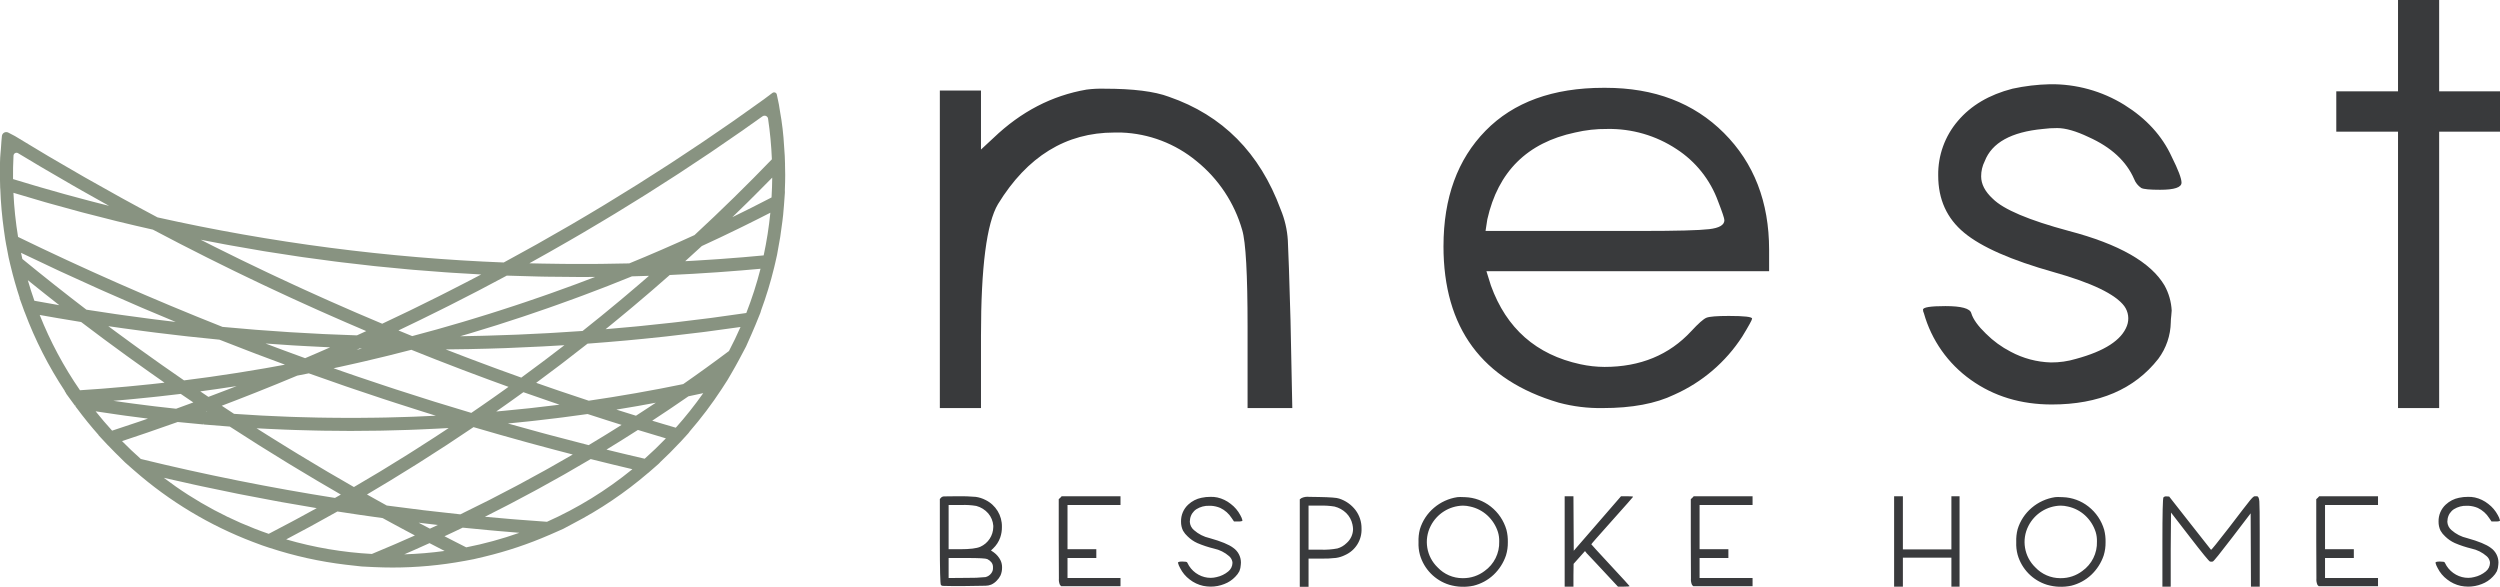
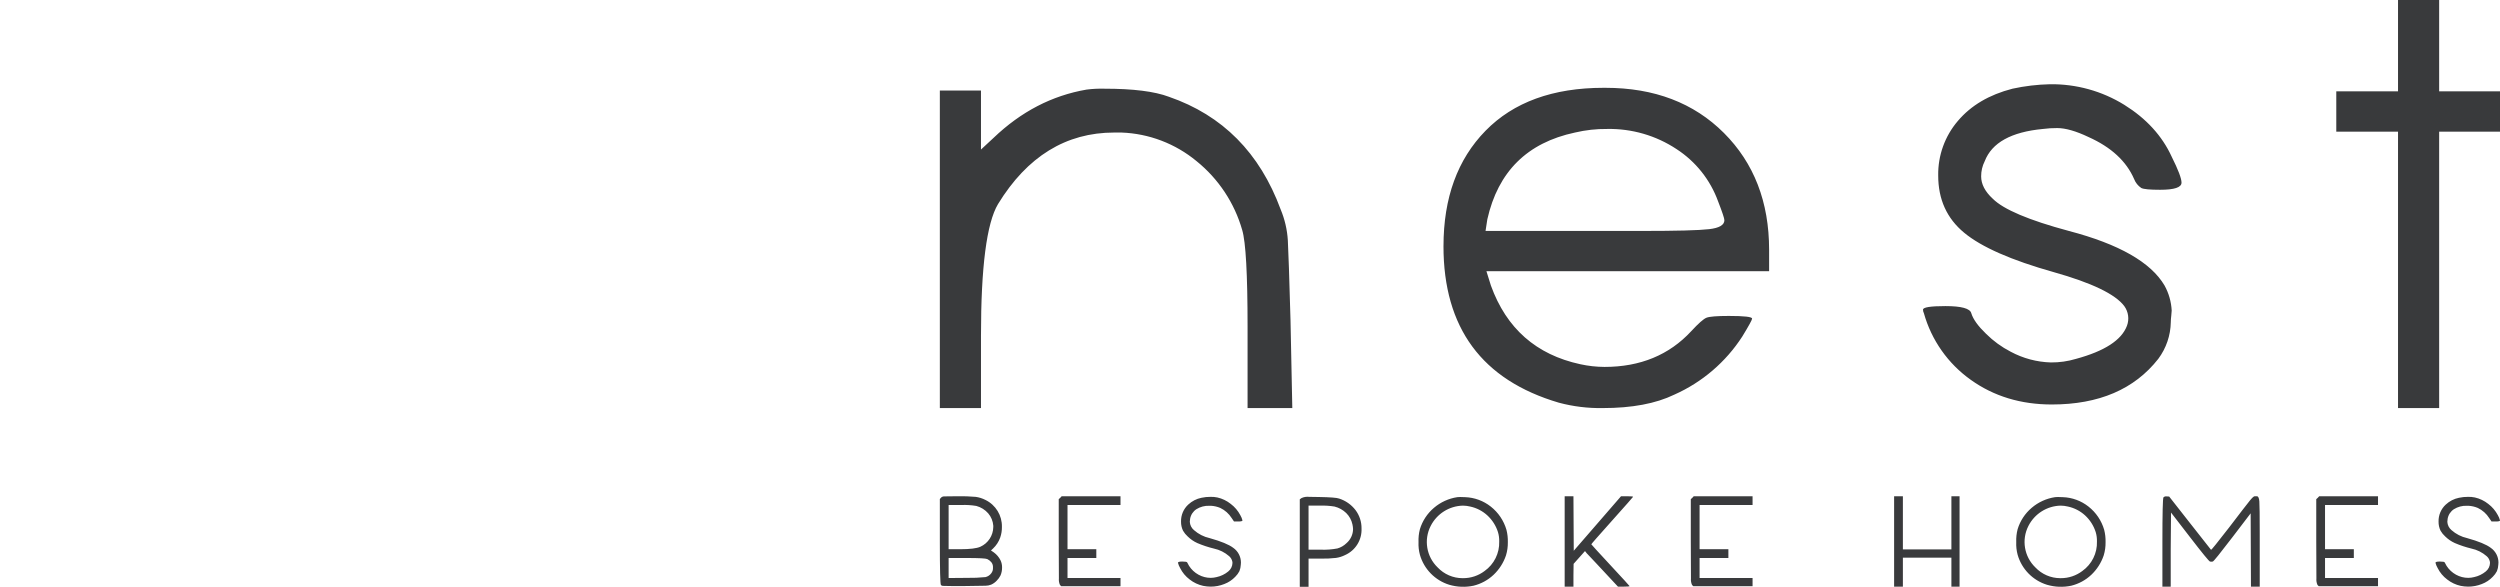
<svg xmlns="http://www.w3.org/2000/svg" id="Layer_1" width="864" height="202.797" viewBox="0 0 864 202.797">
  <path id="text" d="M325.235,171.979c.284-.279.667-.432,1.065-.425.497-.035,2.058-.052,4.684-.053,2.069-.038,4.139.033,6.201.212,1.179.161,2.322.521,3.38,1.065,3.556,1.725,5.781,5.363,5.696,9.315.022,1.249-.176,2.493-.586,3.673-.508,1.434-1.347,2.728-2.449,3.777l-.745.693,1.012.691c.968.71,1.753,1.642,2.288,2.717.37.78.553,1.637.533,2.5.012.932-.169,1.856-.533,2.715-.339.682-.789,1.302-1.331,1.837-.541.578-1.192,1.04-1.916,1.358-.6.242-1.241.368-1.889.372-.799.037-3.168.072-7.106.106h-4.79c-1.563,0-2.521-.018-2.875-.053-.268.009-.524-.109-.692-.319-.248-.319-.372-5.34-.372-15.063v-14.638l.425-.48ZM337.425,174.853c-1.723-.29-3.471-.397-5.216-.319h-4.365v15.277h3.992c3.371,0,5.695-.284,6.973-.852,2.688-1.209,4.431-3.866,4.47-6.813v-.478c-.117-1.571-.732-3.063-1.756-4.26-1.083-1.239-2.509-2.128-4.098-2.555ZM341.204,193.217c-.531-.247-2.873-.371-7.025-.372h-6.335v6.919l6.388-.053c2.123.036,4.247-.053,6.36-.266.803-.191,1.511-.663,1.996-1.331.435-.561.644-1.264.586-1.971.048-.672-.162-1.338-.586-1.862-.383-.447-.854-.81-1.384-1.065h0ZM366.434,172.032l.478-.531h20.333v3.033h-18.311v15.277h9.954v3.033h-9.954v6.919h18.311v2.821h-20.493l-.426-.425c-.318-.709-.446-1.488-.372-2.262-.036-1.296-.054-5.563-.053-12.801v-14.585l.532-.48ZM415.242,172.032c1.032-.224,2.085-.331,3.141-.319.786-.02,1.573.051,2.342.212,1.693.385,3.276,1.149,4.63,2.236,1.372,1.037,2.499,2.364,3.3,3.886.332.565.584,1.174.746,1.809,0,.25-.498.372-1.491.372h-1.437l-.798-1.169c-.954-1.52-2.32-2.738-3.939-3.514-1.014-.43-2.094-.682-3.194-.746h-.639c-1.556-.059-3.094.349-4.417,1.171-1.152.752-1.942,1.947-2.183,3.301-.058.352-.093.708-.106,1.065.058,1.116.579,2.157,1.437,2.874,1.545,1.369,3.414,2.321,5.43,2.768,3.938,1.1,6.652,2.217,8.144,3.352,1.655,1.154,2.647,3.04,2.661,5.057.006.267-.012.535-.053.799-.034.758-.196,1.505-.479,2.209-.372.72-.857,1.376-1.437,1.943-1.056,1.107-2.348,1.962-3.78,2.502-1.507.599-3.115.906-4.737.903-.858-.011-1.713-.1-2.555-.266-1.708-.373-3.31-1.128-4.684-2.209-1.395-1.045-2.525-2.403-3.3-3.964-.333-.566-.583-1.175-.745-1.811,0-.284.497-.426,1.49-.425,1.065,0,1.633.106,1.704.319.247.497.46.887.639,1.171.816,1.28,1.942,2.332,3.274,3.061,1.295.718,2.751,1.093,4.231,1.09.683-.005,1.362-.094,2.023-.266,1.477-.314,2.855-.98,4.019-1.943.903-.719,1.439-1.801,1.464-2.955-.002-.089-.011-.178-.027-.266-.014-.07-.023-.141-.027-.212-.157-.727-.55-1.383-1.117-1.864-1.489-1.298-3.284-2.196-5.216-2.608-1.975-.477-3.907-1.117-5.776-1.915-1.235-.561-2.362-1.336-3.327-2.29-.632-.568-1.171-1.232-1.596-1.968-.474-.978-.711-2.055-.692-3.142-.059-2.238.853-4.392,2.501-5.907,1.28-1.189,2.865-1.999,4.578-2.342ZM449.787,172.138c.83-.387,1.752-.534,2.661-.425,1.278,0,2.431.018,3.46.053,3.833.072,6.121.249,6.866.531,2.264.713,4.253,2.107,5.696,3.992,1.382,1.84,2.112,4.087,2.076,6.388.16,3.931-2.099,7.561-5.696,9.156-.987.495-2.047.827-3.14.984-1.714.193-3.439.273-5.163.24h-4.312v9.74h-3.033v-30.231l.586-.427ZM461.23,175.068c-1.671-.277-3.365-.384-5.057-.321h-3.939v15.224h4.259c1.917.071,3.836-.072,5.721-.427,1.173-.333,2.243-.955,3.114-1.809,1.435-1.225,2.27-3.011,2.288-4.898-.023-.537-.095-1.072-.213-1.596-.318-1.495-1.068-2.865-2.155-3.939-1.12-1.085-2.506-1.856-4.019-2.234h0ZM503.652,171.819c.035,0,.168-.007.4-.025.23-.018.433-.028.611-.028.142,0,.408.009.799.028.389.018.673.025.851.025,3.234.105,6.349,1.244,8.889,3.248,2.606,2.045,4.505,4.856,5.429,8.037.355,1.39.516,2.823.479,4.258.028,1.549-.188,3.094-.639,4.576-.861,2.565-2.342,4.878-4.311,6.734-1.946,1.825-4.329,3.117-6.92,3.752-2.769.587-5.64.478-8.356-.319-4.927-1.517-8.752-5.423-10.166-10.38-.382-1.422-.543-2.893-.479-4.364-.062-1.506.099-3.014.479-4.473.874-2.871,2.555-5.43,4.843-7.372,2.298-1.965,5.1-3.246,8.09-3.698ZM508.123,175.067c-.836-.208-1.694-.316-2.555-.321-4.719.118-8.992,2.817-11.125,7.028-2.437,4.78-1.464,10.59,2.396,14.316,2.237,2.379,5.358,3.728,8.623,3.726h.212c2.671.009,5.27-.861,7.398-2.474,3.29-2.333,5.19-6.162,5.057-10.193.03-1.098-.114-2.195-.426-3.248-.705-2.224-1.98-4.224-3.699-5.801-1.659-1.511-3.688-2.558-5.882-3.033h0ZM549.96,188.107c0,.072,2.2,2.476,6.599,7.212,4.4,4.738,6.6,7.143,6.6,7.212.072.143-.584.213-1.97.213h-2.023l-5.056-5.429c-.781-.85-1.641-1.773-2.582-2.768-.94-.993-1.676-1.774-2.209-2.343-.533-.566-.852-.903-.959-1.01l-.586-.746c-1.277,1.455-2.59,2.928-3.939,4.417l-.053,3.939v3.939h-3.033v-31.243h3.033c.036,2.093.053,5.234.053,9.421,0,4.187.017,7.328.053,9.421,3.655-4.186,9.102-10.467,16.341-18.842h2.076c1.454,0,2.146.071,2.076.212,0,.072-2.404,2.795-7.213,8.171-4.808,5.376-7.212,8.117-7.211,8.222ZM584.877,172.032l.478-.531h20.333v3.033h-18.311v15.277h9.954v3.033h-9.954v6.919h18.311v2.821h-20.493l-.426-.425c-.318-.709-.446-1.488-.372-2.262-.036-1.296-.054-5.563-.053-12.801v-14.585l.533-.48ZM654.604,202.744v-31.243h3.033v18.364h16.766v-18.364h2.822v31.243h-2.822v-10.006h-16.766v10.006h-3.033ZM710.227,171.819c.035,0,.167-.007.4-.025.23-.018.433-.028.611-.028.142,0,.408.009.799.028.389.018.674.025.851.025,3.234.105,6.349,1.244,8.889,3.248,2.606,2.045,4.505,4.856,5.429,8.037.355,1.391.516,2.823.479,4.258.028,1.549-.188,3.094-.639,4.576-.861,2.565-2.342,4.878-4.311,6.734-1.946,1.825-4.329,3.117-6.92,3.752-2.769.587-5.64.478-8.356-.319-4.927-1.517-8.752-5.423-10.166-10.38-.381-1.422-.543-2.893-.479-4.364-.062-1.506.099-3.014.479-4.473.874-2.871,2.555-5.43,4.843-7.372,2.298-1.965,5.1-3.246,8.09-3.698ZM714.698,175.067c-.836-.208-1.694-.316-2.555-.321-4.719.118-8.992,2.817-11.125,7.028-2.437,4.78-1.464,10.59,2.396,14.316,2.237,2.379,5.357,3.728,8.623,3.726h.213c2.671.009,5.27-.861,7.398-2.474,3.29-2.333,5.19-6.162,5.057-10.193.03-1.098-.114-2.195-.426-3.248-.705-2.224-1.98-4.224-3.699-5.801-1.659-1.511-3.688-2.558-5.882-3.033h0ZM747.698,171.872c.307-.266.717-.383,1.118-.319l.851.053,7.186,9.156c4.79,6.138,7.221,9.225,7.292,9.262.106.072,2.182-2.501,6.227-7.719,3.975-5.216,6.37-8.321,7.186-9.315s1.366-1.49,1.651-1.49h.745c.497,0,.789.594.878,1.783.089,1.189.133,4.888.133,11.098v18.362h-3.033c-.036-2.837-.054-7.059-.053-12.667,0-5.608-.017-9.831-.053-12.669l-6.335,8.305c-4.223,5.535-6.476,8.321-6.76,8.356-.315.074-.643.074-.959,0-.355-.106-2.679-2.946-6.972-8.518l-6.494-8.409-.106,12.776v12.826h-2.874v-15.275c0-10.114.124-15.313.372-15.596ZM801.032,172.032l.478-.531h20.333v3.033h-18.311v15.277h9.954v3.033h-9.954v6.919h18.311v2.821h-20.493l-.426-.425c-.318-.709-.446-1.488-.372-2.262-.036-1.296-.054-5.563-.053-12.801v-14.585l.533-.48ZM849.841,172.032c1.032-.224,2.085-.331,3.141-.319.786-.02,1.573.051,2.343.212,1.693.385,3.276,1.149,4.63,2.236,1.372,1.037,2.499,2.364,3.3,3.886.332.565.583,1.174.746,1.809,0,.25-.498.372-1.491.372h-1.437l-.798-1.169c-.954-1.52-2.32-2.738-3.939-3.514-1.014-.43-2.094-.682-3.194-.746h-.639c-1.556-.059-3.094.349-4.417,1.171-1.152.752-1.942,1.947-2.183,3.301-.058.352-.093.708-.106,1.065.058,1.116.579,2.157,1.437,2.874,1.545,1.369,3.414,2.321,5.43,2.768,3.938,1.1,6.652,2.217,8.143,3.352,1.655,1.154,2.647,3.04,2.661,5.057.006.267-.012.535-.053.799-.034.758-.196,1.505-.479,2.209-.372.72-.857,1.376-1.437,1.943-1.057,1.107-2.348,1.962-3.78,2.502-1.507.599-3.115.906-4.737.903-.858-.011-1.713-.1-2.555-.266-1.708-.373-3.31-1.128-4.684-2.209-1.395-1.045-2.525-2.403-3.3-3.964-.333-.566-.583-1.175-.745-1.811,0-.284.497-.426,1.49-.425,1.065,0,1.633.106,1.704.319.247.497.46.887.639,1.171.816,1.28,1.942,2.332,3.274,3.061,1.294.718,2.751,1.093,4.231,1.09.683-.005,1.362-.094,2.023-.266,1.477-.314,2.856-.981,4.019-1.943.903-.719,1.439-1.801,1.464-2.955-.002-.089-.011-.178-.027-.266-.014-.07-.023-.141-.026-.212-.157-.727-.55-1.383-1.117-1.864-1.489-1.298-3.284-2.196-5.216-2.608-1.975-.477-3.907-1.117-5.776-1.915-1.235-.561-2.362-1.336-3.327-2.29-.633-.568-1.171-1.232-1.596-1.968-.474-.978-.711-2.055-.692-3.142-.059-2.238.853-4.392,2.501-5.907,1.28-1.189,2.865-1.999,4.578-2.342ZM375.513,30.963c2.049-.264,4.115-.368,6.179-.309,9.896,0,17.317.928,22.262,2.784,18.551,6.394,31.433,19.379,38.646,38.955,1.416,3.393,2.252,6.998,2.476,10.668.201,3.61.51,12.833.926,27.669l.617,30.299h-15.459v-28.132c0-18.135-.617-29.266-1.852-33.392-2.678-9.37-8.185-17.683-15.767-23.805-7.33-6.07-16.46-9.549-25.971-9.896h-2.476c-16.693,0-30.089,8.246-40.189,24.737-3.918,6.595-5.877,21.743-5.877,45.442v25.046h-14.218V31.278h14.217v20.403l4.334-4.019c9.474-9.071,20.191-14.637,32.151-16.699ZM498.871,85.067c0-16.693,4.844-29.986,14.532-39.88,9.682-9.89,23.284-14.837,40.807-14.841h.617c16.901,0,30.557,5.204,40.967,15.613,10.406,10.413,15.61,23.863,15.613,40.35v7.42h-97.695l1.543,4.945c5.361,14.841,15.666,23.91,30.917,27.206,2.742.601,5.539.912,8.346.926,12.365,0,22.362-4.122,29.991-12.365,2.476-2.677,4.22-4.22,5.253-4.636,1.033-.409,3.603-.617,7.729-.617,5.361,0,8.04.309,8.038.926,0,.416-1.132,2.478-3.395,6.186-5.714,8.841-13.882,15.824-23.503,20.094-6.387,3.093-14.631,4.639-24.731,4.636-5.112.085-10.21-.541-15.15-1.859-26.589-7.83-39.882-25.865-39.88-54.104ZM593.781,69.609c-2.69-7.433-7.737-13.783-14.371-18.082-7.099-4.694-15.457-7.12-23.966-6.957-3.744-.041-7.48.374-11.124,1.234-16.498,3.509-26.598,13.506-30.3,29.991l-.617,4.019h54.104c11.949,0,19.678-.206,23.188-.617,3.502-.409,5.253-1.44,5.253-3.093,0-.617-.722-2.782-2.167-6.495h0ZM695.502,30.654c4.268-.927,8.616-1.444,12.983-1.543,9.056-.116,17.958,2.351,25.663,7.112,7.622,4.744,13.083,10.719,16.384,17.927,2.268,4.542,3.402,7.532,3.402,8.97,0,1.65-2.474,2.473-7.42,2.469-3.502,0-5.669-.201-6.488-.617-1.124-.751-1.989-1.831-2.476-3.092-2.684-6.179-7.939-11.021-15.767-14.526-4.327-2.06-7.935-3.091-10.822-3.093-1.653-.011-3.306.092-4.945.309-10.929,1.033-17.628,4.743-20.094,11.13-.824,1.628-1.25,3.429-1.241,5.253,0,2.684,1.34,5.26,4.019,7.729,3.71,3.71,12.47,7.421,26.28,11.131,17.317,4.536,28.345,10.822,33.084,18.86,1.47,2.66,2.314,5.62,2.469,8.655-.017.622-.069,1.242-.154,1.858-.098.716-.149,1.437-.154,2.16-.078,4.576-1.592,9.012-4.328,12.681-8.246,10.507-20.508,15.762-36.787,15.767-10.721,0-20.05-2.836-27.985-8.507-7.888-5.593-13.617-13.723-16.23-23.033-.2-.381-.306-.804-.309-1.234,0-.819,2.576-1.23,7.729-1.234,5.562,0,8.55.823,8.964,2.469.624,2.067,2.326,4.437,5.106,7.112,2.501,2.484,5.368,4.57,8.501,6.186,4.284,2.303,9.047,3.573,13.909,3.71,2.933.024,5.852-.392,8.662-1.234,9.89-2.677,15.763-6.49,17.619-11.439.852-2.28.504-4.834-.926-6.803-3.093-4.12-11.234-8.036-24.422-11.748-14.64-4.119-24.946-8.655-30.917-13.606-5.985-4.945-8.975-11.54-8.97-19.786-.111-6.906,2.309-13.615,6.803-18.86,4.536-5.353,10.822-9.063,18.86-11.13ZM828.756,31.561V0h14.217v31.561h21.027v13.933h-21.027v95.536h-14.217V45.494h-21.336v-13.933h21.336Z" fill="#393a3c" />
-   <path id="logo" d="M268.479,32.672c-.108-.518-.616-.85-1.134-.742-.138.029-.267.087-.38.172l-1.699,1.277c.008.038-1.04.735-1.032.773-1.18.852-2.366,1.698-3.558,2.539l-3.144,2.237c-1.17.836-2.341,1.673-3.522,2.498l-.039.027c-.812.568-1.628,1.133-2.447,1.694-.653.448-1.307.896-1.961,1.343l-3.376,2.317c-1.074.741-2.148,1.482-3.231,2.213-1.648,1.112-3.309,2.207-4.971,3.303l-3.287,2.177c-.982.654-1.965,1.309-2.955,1.953-1.879,1.223-3.773,2.427-5.668,3.631l-1.415.899c-.567.361-1.134.724-1.699,1.089-.855.55-1.71,1.1-2.572,1.641-2.733,1.716-5.488,3.4-8.243,5.084l-.195.119c-.436.267-.871.535-1.304.805-.58.36-1.159.719-1.743,1.072-3.844,2.327-7.748,4.646-11.602,6.893-.556.323-1.115.643-1.676.96-.442.25-.882.502-1.322.756l-.109.063c-2.812,1.623-5.719,3.301-8.597,4.915-1.034.58-2.074,1.149-3.114,1.718l-3.519,1.938c-1.622.898-3.243,1.795-4.872,2.675-.818-.033-1.636-.071-2.454-.108l-2.327-.104c-.81-.035-1.62-.07-2.43-.111-.97-.049-1.939-.105-2.908-.161l-2.234-.126c-.811-.045-1.622-.09-2.433-.139-1.029-.064-2.057-.135-3.085-.206l-2.181-.147c-.768-.051-1.536-.102-2.303-.158-1.052-.077-2.103-.162-3.155-.246l-2.217-.175c-.732-.057-1.463-.113-2.194-.175-1.142-.096-2.283-.201-3.424-.306l-2.236-.203c-.634-.056-1.269-.112-1.903-.173-1.152-.11-2.303-.23-3.455-.349l-2.302-.235c-.6-.06-1.2-.12-1.799-.184-1.24-.133-2.479-.275-3.718-.418l-2.065-.234c-.59-.065-1.18-.133-1.771-.201-1.289-.153-2.578-.317-3.866-.479l-2.041-.255c-.543-.066-1.086-.134-1.629-.204-1.625-.212-3.248-.436-4.871-.661l-1.3-.177c-.451-.06-.903-.12-1.353-.184-2.103-.298-4.204-.607-6.303-.929l-1.206-.178c-4.975-.762-10.015-1.592-14.979-2.468-.455-.08-.909-.164-1.364-.248l-1.442-.262c-1.552-.279-3.105-.558-4.654-.849-.554-.104-1.107-.213-1.66-.321l-2.073-.4c-1.232-.238-2.465-.474-3.695-.719-.647-.13-1.294-.262-1.939-.397l-2.448-.503c-1.011-.206-2.023-.413-3.032-.627-.684-.145-1.367-.294-2.05-.444l-2.134-.465c-1.008-.218-2.016-.436-3.021-.66-4.19-2.222-8.398-4.495-12.51-6.759-.528-.29-1.054-.587-1.579-.884-.416-.234-.832-.469-1.249-.701-3.119-1.73-6.443-3.579-9.789-5.489-.93-.53-1.854-1.07-2.778-1.61-.607-.353-1.214-.706-1.821-1.059l-1.336-.772c-2.194-1.267-4.388-2.533-6.566-3.822-1.076-.636-2.142-1.28-3.209-1.925l-3.244-1.952c-1.73-1.036-3.455-2.076-5.175-3.12l-2.311-1.205c-.743-.387-1.659-.099-2.046.644-.091.175-.147.367-.165.564l-.191,2.104-.013.284h.002c-.235,3.927-.383,3.604-.459,6.989v4.114l.01,1.881.058,2.519.032.325h.004c.169,4.775.587,9.536,1.252,14.266l.451,3.129.358,2.063.054.235h.002s.011.058.011.058l.759,4.002.526,2.265.186.758h.001c.873,3.662,1.922,7.353,3.121,10.984l-.077-.015,1.692,4.67.108.245h.003c3.588,9.597,8.254,18.757,13.908,27.302l-.086.006.523.742-.097-.016,3.174,4.346.356-.26-.287.355.437.599.127.151h.002c2.332,3.148,4.848,6.249,7.488,9.229l-.06.02,3.187,3.42.209.202h.003c.824.864,1.615,1.676,2.391,2.454l3.424,3.383,2.87,2.524.427.367h0c12.063,10.553,25.91,18.871,40.891,24.567l3.204,1.192,2.419.815.192.051h.001c8.537,2.801,17.332,4.747,26.255,5.806l5.485.613,3.804.19.52.021c2.191.102,4.334.153,6.372.153,8.313-.004,16.608-.766,24.783-2.275l.012.006,3.266-.623,3.746-.882c7.643-1.835,15.112-4.335,22.32-7.47l.016.002,4.814-2.122,3.437-1.837c9.291-4.818,17.995-10.694,25.937-17.51l.023.004,3.522-3.075.581-.574-.029-.007c2.333-2.174,4.635-4.477,6.857-6.86l.02.006,2.904-3.182.411-.54-.018-.005c4.039-4.659,7.758-9.586,11.132-14.747l1.985-3.077,1.339-2.289c.929-1.583,1.823-3.178,2.665-4.753l2.432-4.584,1.9-4.288c.465-1.049.926-2.125,1.376-3.215l1.676-4.125.216-.701-.022.003c1.811-4.901,3.337-9.902,4.569-14.979l.407-1.719.595-2.65,1.099-6.177c.719-5.614.847-5.232,1.281-10.817l.328-4.488-.002-.753-.019.01c.087-2.061.128-3.792.128-5.397,0-1.216-.03-2.424-.066-3.631l.012-.013-.097-2.891-.224-3.252c-.216-4.098-.694-8.179-1.429-12.216l-.372-2.326-.721-3.445ZM183.47,90.7l1.37-.769c1.682-.935,3.362-1.874,5.038-2.819,2.166-1.225,4.327-2.46,6.481-3.706l.46-.265c1.482-.855,2.962-1.713,4.44-2.575,2.209-1.295,4.41-2.603,6.603-3.923l1.16-.694c1.169-.698,2.337-1.399,3.503-2.104,2.325-1.413,4.636-2.848,6.946-4.283l1.525-.944c.894-.552,1.787-1.104,2.676-1.664,2.719-1.712,5.424-3.442,8.115-5.191l1.257-.806c.551-.351,1.1-.704,1.649-1.059,3.673-2.396,7.339-4.828,10.897-7.229.442-.299.882-.6,1.319-.903.358-.247.717-.495,1.077-.74,2.482-1.688,5.417-3.692,8.355-5.745.795-.556,1.584-1.118,2.373-1.679l3.173-2.246c.549-.387,1.098-.774,1.646-1.161.547-.39,1.306-.262,1.695.284.11.154.182.332.211.519.691,4.659,1.132,9.351,1.323,14.057-.908.94-1.826,1.875-2.743,2.81l-1.786,1.826c-.585.601-1.17,1.201-1.762,1.798-1.227,1.237-2.468,2.464-3.708,3.691l-1.67,1.658c-.466.465-.933.928-1.401,1.39-4.48,4.389-9.08,8.768-13.673,13.018-1.295.592-2.593,1.18-3.895,1.762l-1.636.739c-1.915.855-3.834,1.699-5.755,2.532l-.784.336c-1.657.716-3.313,1.424-4.969,2.125-.46.195-.918.384-1.377.573l-1.438.598c-.902.376-1.804.752-2.703,1.121-3.163.078-6.454.135-9.785.169-.568.006-1.136.008-1.704.009l-1.14.004c-2.414.014-4.827.017-7.241.01-.918-.004-1.835-.012-2.753-.022l-.827-.008c-2.187-.022-4.372-.055-6.555-.096-1.249-.024-2.498-.052-3.745-.083-.255-.006-.508-.014-.762-.021.173-.097.347-.196.52-.293ZM213.41,146.395c.472.15.944.299,1.416.447-1.653,1.043-3.302,2.072-4.947,3.087l-1.174.72c-1.617.993-3.226,1.969-4.825,2.928l-.435.262-.856-.22c-3.912-.993-7.957-2.049-12.366-3.227-1.095-.292-2.189-.586-3.283-.88-4.141-1.121-7.891-2.156-11.419-3.153,2.311-.219,4.62-.453,6.927-.701.712-.076,1.423-.154,2.134-.235l.63-.07c2.252-.251,4.499-.516,6.742-.794l.762-.093c.584-.071,1.167-.143,1.749-.218,3.181-.408,5.996-.788,8.603-1.163,2.393.782,4.803,1.558,7.23,2.328l3.108.981ZM213.021,141.559c.847-.139,1.693-.282,2.539-.427l2.428-.406c.771-.128,1.542-.256,2.312-.391,1.674-.293,3.344-.604,5.013-.915l1.343-.246c-.295.196-.591.392-.887.587l-2.112,1.397c-.801.526-1.606,1.05-2.416,1.573l-1.452.942c-.678-.209-1.357-.423-2.036-.635l-2.02-.632c-.905-.281-1.81-.564-2.714-.848h0ZM149.1,176.637c-.402-.046-.805-.09-1.207-.134-.491-.053-.983-.107-1.475-.165-4.189-.503-8.477-1.051-12.746-1.63l-.097-.053c-1.013-.559-2.039-1.128-3.078-1.707l-.886-.495c-.913-.51-1.835-1.027-2.78-1.56.794-.47,1.587-.944,2.38-1.424l2.773-1.658c.909-.54,1.817-1.08,2.724-1.631,2.162-1.311,4.314-2.65,6.467-3.99l1.32-.817c.714-.441,1.428-.881,2.139-1.329,2.692-1.698,5.506-3.504,8.602-5.522l1.236-.795c3.103-2.032,6.189-4.088,9.177-6.115,2.952.869,5.915,1.727,8.889,2.574l1.775.498c2.598.735,5.2,1.461,7.805,2.18.706.193,1.412.385,2.118.574l1.204.325c2.102.57,4.204,1.134,6.306,1.692.923.244,1.846.486,2.768.725l2.395.626,1.042.274c-2.612,1.521-5.342,3.081-8.122,4.64l-1.51.844c-2.893,1.611-5.8,3.199-8.64,4.717l-1.378.732c-3.221,1.71-6.162,3.241-8.99,4.679l-.741.372c-3.108,1.576-6.204,3.11-9.203,4.561l-.268.132c-3.478-.363-7.005-.769-10.002-1.118ZM151.339,181.432c-.807.374-1.625.752-2.455,1.133l-.305.14c-1.077-.564-2.144-1.125-3.171-1.669l-.734-.391c.899.108,1.797.214,2.693.317l2.698.318c.425.051.85.101,1.275.152h0ZM69.47,135.437l-.258-.175c.167-.024.334-.047.501-.071l1.15-.162c1.34-.184,2.68-.371,4.02-.562,1.826-.262,3.65-.535,5.473-.817l.677-.103.747-.113c-1.057.412-2.114.822-3.171,1.229l-1.163.442c-1.809.693-3.617,1.379-5.423,2.057-.854-.571-1.704-1.147-2.552-1.725ZM71.6,142.292l-.368-.032.205-.076.163.108ZM63.604,131.457c-2.516-1.729-5.022-3.47-7.517-5.224l-2.081-1.477h0c-1.954-1.382-3.899-2.77-5.837-4.163-.863-.622-1.723-1.245-2.581-1.869l-.134-.097c-1.757-1.277-3.505-2.557-5.243-3.841l-.135-.099c-.849-.627-1.696-1.255-2.541-1.882l-.107-.08.99.141c1.417.207,2.835.41,4.254.607,2.358.33,4.718.649,7.079.957l.701.091c1.136.149,2.271.298,3.408.44,2.579.322,5.156.629,7.734.921l1.386.161c.67.079,1.34.156,2.009.231,3.953.435,7.505.8,10.857,1.12l.18.07c3.195,1.261,6.65,2.601,10.564,4.097l2.01.769c3.264,1.239,6.588,2.482,9.89,3.697-1.097.202-2.199.402-3.305.599l-1.283.233c-.803.147-1.606.293-2.413.434-2.15.373-4.31.723-6.487,1.076l-1.242.205c-.571.096-1.143.191-1.715.281-3.185.501-6.375.976-9.482,1.414l-1.263.169c-2.567.355-5.134.696-7.698,1.02h0ZM66.811,139.084c-1.982.731-3.963,1.462-5.951,2.175-2.367-.251-4.739-.519-7.118-.802l-2.21-.273h0c-1.807-.222-3.615-.453-5.424-.693-.84-.111-1.68-.224-2.521-.34-1.473-.202-2.946-.411-4.418-.626,1.573-.132,3.147-.27,4.722-.414.677-.062,1.354-.125,2.03-.19l.473-.045c2.078-.199,4.154-.408,6.229-.629l.731-.077c.498-.052.996-.103,1.494-.158,2.544-.279,5.085-.572,7.621-.88,1.444.988,2.892,1.972,4.343,2.951h0ZM91.757,118.716c2.623.194,6.022.438,9.458.648,1.025.063,2.051.117,3.076.171l1.597.086c2.73.15,5.458.294,8.188.415l.028.002c-.783.345-1.565.688-2.345,1.027l-1.856.808c-1.12.485-2.234.964-3.341,1.437l-1.108.475-1.902-.695c-1.837-.669-3.673-1.342-5.508-2.019l-2.963-1.108c-1.109-.414-2.217-.829-3.324-1.247h0ZM77.341,139.957l1.213-.466c.9-.344,1.8-.689,2.7-1.035,1.49-.577,2.978-1.158,4.466-1.744l.77-.303c.674-.264,1.348-.53,2.021-.796,1.653-.658,3.304-1.321,4.952-1.99l2.256-.91c2.346-.958,4.683-1.924,7.012-2.898,1.358-.26,2.713-.525,3.988-.787,3.921,1.406,8.022,2.846,12.534,4.398.783.269,1.567.536,2.353.799l1.452.491c3.089,1.05,6.184,2.087,9.283,3.112,1.545.509,3.091,1.013,4.637,1.511,2.893.939,5.789,1.864,8.686,2.775l.371.117c1.433.451,2.866.899,4.299,1.345l.288.09c-2.484.128-4.97.242-7.458.34-.728.028-1.458.05-2.186.072l-1.218.037c-2.121.069-4.241.133-6.363.178-1.044.022-2.088.037-3.132.053l-.723.01c-1.989.029-3.978.049-5.967.059-1.326.005-2.652.006-3.978.003-1.969-.005-3.938-.021-5.907-.047-1.313-.017-2.626-.034-3.939-.06-2.036-.04-4.07-.096-6.104-.158l-1.182-.034c-.835-.025-1.67-.049-2.504-.08-2.321-.085-4.638-.193-6.955-.306l-1.096-.05c-.563-.025-1.126-.05-1.688-.08-3.102-.168-6.242-.363-9.334-.58-1.376-.898-2.748-1.801-4.116-2.71l-.131-.087.697-.269ZM123.514,125.44l.212-.048c.873-.199,1.746-.399,2.617-.602,2.001-.467,4-.944,5.995-1.432l.917-.222c.427-.102.853-.205,1.279-.311,2.549-.631,5.092-1.276,7.627-1.937,2.833,1.143,5.686,2.277,8.559,3.403l2.017.779h0c2.358.918,4.723,1.83,7.097,2.737.706.268,1.413.534,2.122.798l1.188.445c1.953.735,3.909,1.465,5.868,2.191.913.336,1.826.67,2.741,1.002l2.455.895c.511.188,1.023.375,1.534.561l-1.481,1.058c-.871.621-1.749,1.244-2.632,1.867l-1.314.926c-1.075.753-2.157,1.508-3.247,2.264l-.74.515c-1.14.788-2.288,1.576-3.445,2.364-4.307-1.279-8.577-2.576-12.694-3.858-.648-.201-1.295-.406-1.942-.615l-1.476-.469c-3.301-1.04-6.6-2.095-9.896-3.163-1.094-.356-2.186-.717-3.276-1.083l-1.575-.524c-2.821-.935-5.637-1.88-8.449-2.833-1.548-.527-3.093-1.06-4.634-1.598l-.57-.198c-1.035-.359-2.068-.721-3.098-1.086.728-.156,1.455-.314,2.183-.474l.496-.108c1.855-.404,3.708-.818,5.562-1.242h0ZM123.249,120.886l1.007-.452.843.026c-.617.143-1.233.285-1.85.426ZM88.814,148.019c1.093.061,2.187.115,3.281.17l.349.017c2.012.1,4.025.19,6.039.269,1.24.048,2.481.093,3.722.135,2.053.067,4.106.122,6.16.164l.919.021c.857.02,1.715.04,2.573.053,2.412.039,4.824.056,7.236.064l.912.009c.368.005.737.01,1.105.01l.342-.003c3.148-.002,6.427-.032,9.745-.089.508-.01,1.016-.022,1.524-.035l1.083-.027c2.398-.052,4.796-.118,7.192-.197.912-.031,1.824-.068,2.736-.105l.75-.03c2.14-.088,4.278-.186,6.415-.294,1.197-.061,2.393-.126,3.589-.194l.579-.031c-.423.284-.847.566-1.273.848-1.176.775-2.354,1.547-3.534,2.316h0c-2.064,1.343-4.136,2.672-6.215,3.99l-.894.569c-.811.516-1.624,1.031-2.437,1.543-2.432,1.525-4.871,3.03-7.316,4.514l-.973.598c-.421.26-.842.518-1.264.774-2.809,1.695-5.706,3.411-8.848,5.242-3.239-1.851-6.212-3.574-9.08-5.262-.446-.262-.893-.53-1.339-.798l-.955-.57c-2.507-1.487-5.011-2.988-7.514-4.504-.864-.524-1.727-1.053-2.589-1.586l-.873-.536c-2.128-1.306-4.252-2.622-6.372-3.947-1.23-.77-2.459-1.544-3.685-2.322-.41-.259-.818-.52-1.226-.782l.136.006ZM191.878,140.042c-2.685.335-5.376.651-8.074.95l-.906.103c-2.708.294-5.586.582-8.799.88l-1.992.182c-.206.018-.411.036-.617.053,1.104-.77,2.199-1.539,3.285-2.306l1.694-1.2c1.201-.854,2.387-1.705,3.56-2.552l.858-.614c3.058,1.082,6.129,2.148,9.212,3.2l3.276,1.117-1.498.188ZM180.717,130.092l-.556.41c-2.639-.941-5.273-1.893-7.903-2.856l-2.133-.788c-2.23-.825-4.455-1.655-6.674-2.492-.855-.323-1.709-.646-2.561-.97-2.288-.872-4.568-1.75-6.839-2.634.95-.012,1.9-.026,2.851-.041l3.108-.043c.67-.007,1.339-.015,2.01-.027h0c4.288-.082,8.528-.196,12.603-.341.466-.017.93-.038,1.395-.059l1.128-.048c3.62-.141,6.925-.29,10.104-.456,1.077-.056,2.151-.119,3.225-.182l2.873-.163c.571-.031,1.142-.063,1.712-.095-1.953,1.509-4.001,3.072-6.231,4.756l-1.712,1.286c-2.127,1.594-4.26,3.175-6.401,4.743ZM191.479,115.013l-2.402.138c-3.556.195-6.827.355-10,.487l-1.454.054c-3.005.12-6.011.221-9.019.303l-2.221.062c-2.494.062-4.956.112-7.349.15l2.001-.589c.632-.185,1.264-.369,1.895-.559,3.079-.923,5.873-1.781,8.54-2.622l.301-.093c2.758-.872,5.638-1.807,8.805-2.86.585-.195,1.169-.393,1.752-.592l1.007-.343c2.022-.683,4.04-1.376,6.054-2.077,1.067-.373,2.133-.749,3.196-1.13,1.901-.675,3.797-1.361,5.689-2.056,1.053-.387,2.104-.774,3.155-1.163,2.035-.76,4.064-1.531,6.088-2.314l.996-.382c.529-.202,1.057-.406,1.585-.61,3.027-1.184,5.743-2.267,8.3-3.31l1.401-.043c1.5-.042,2.996-.088,4.486-.137l-.882.769c-.831.719-1.663,1.435-2.496,2.15-1.421,1.217-2.846,2.427-4.276,3.63l-.695.586c-.547.461-1.094.921-1.642,1.38-1.66,1.386-3.324,2.759-4.992,4.121l-1.636,1.345c-2.103,1.71-4.209,3.4-6.317,5.07l-.645.043c-3.068.217-6.144.414-9.227.591ZM175.151,95.255c3.307.125,6.817.225,11.031.314.926.02,1.851.038,2.776.054,4.13.07,7.842.106,11.345.108l.433.004c.703,0,1.407-.006,2.11-.012l2.601-.014h.238c-2.062.793-4.209,1.604-6.505,2.458-.574.213-1.149.423-1.725.632l-1.12.407c-1.978.725-3.96,1.441-5.945,2.149-.885.314-1.772.622-2.659.93l-.728.253c-1.829.636-3.66,1.264-5.494,1.885-1.185.4-2.372.796-3.56,1.188-1.811.598-3.625,1.188-5.443,1.768-1.18.378-2.361.756-3.543,1.126-1.886.591-3.776,1.171-5.668,1.74l-1.04.316c-.758.231-1.516.461-2.276.687-2.196.651-4.396,1.282-6.596,1.908l-1.064.305c-.44.128-.881.256-1.321.379-2.768.774-5.639,1.553-8.535,2.317-1.485-.602-2.968-1.212-4.447-1.829l-.309-.128c.536-.257,1.072-.515,1.607-.775l2.514-1.209c1.089-.521,2.176-1.043,3.264-1.573,2.106-1.025,4.206-2.069,6.307-3.113l1.355-.672c.853-.422,1.706-.844,2.557-1.274,2.447-1.233,4.886-2.481,7.316-3.742l1.24-.636c.53-.27,1.059-.542,1.587-.816,3.339-1.741,6.601-3.468,9.697-5.134ZM77.789,84.461l2.18.397c4.043.734,7.698,1.368,11.175,1.938l.989.158c3.452.561,7.072,1.118,10.758,1.657l1.794.264c3.542.508,7.263,1.008,11.058,1.489l2.261.281c4.07.501,7.74.925,11.219,1.295l1.188.12c3.418.358,7.033.706,10.746,1.035l1.734.156c3.535.304,7.279.593,11.128.86l2.302.155c3.574.235,6.851.429,9.973.59-.43.229-.86.457-1.292.683-1.228.644-2.458,1.284-3.69,1.922-2.141,1.109-4.287,2.208-6.44,3.295l-.861.437c-.876.445-1.754.888-2.631,1.33-2.466,1.235-4.937,2.455-7.412,3.66l-1.098.54c-.474.234-.949.468-1.425.698-3.007,1.456-6.152,2.953-9.354,4.453-2.897-1.214-5.791-2.443-8.68-3.687l-2.19-.954c-2.351-1.02-4.699-2.049-7.044-3.086-.826-.367-1.651-.736-2.475-1.107l-.749-.336c-2.011-.902-4.02-1.809-6.026-2.723-1.151-.526-2.301-1.054-3.451-1.585-1.978-.911-3.953-1.83-5.924-2.757l-.836-.392c-.823-.387-1.644-.774-2.465-1.161-2.212-1.049-4.418-2.107-6.619-3.174l-2.477-1.194c-2.986-1.455-5.961-2.924-8.926-4.407-.438-.219-.874-.439-1.308-.661l-.996-.504c-.857-.432-1.713-.865-2.568-1.299,2.754.544,5.58,1.084,8.433,1.611ZM4.504,61.891c-.032-2.648.024-5.379.166-8.129.032-.569.519-1.005,1.089-.973.169.009.332.06.477.148,2.411,1.458,4.896,2.945,7.539,4.511l1.853,1.087c3.121,1.839,6.356,3.719,9.614,5.588,1.09.626,2.181,1.249,3.273,1.869,3.114,1.77,6.2,3.502,9.183,5.153-1.644-.413-3.286-.833-4.926-1.258l-2.237-.583c-2.448-.644-4.891-1.3-7.33-1.969l-.946-.257c-2.712-.75-5.414-1.518-8.107-2.303l-2.122-.622c-2.211-.651-4.414-1.311-6.611-1.982l-.913-.277h0ZM6.245,81.886c-.827-5.048-1.362-10.139-1.602-15.249l.348.103h0c3.631,1.103,7.188,2.154,10.573,3.122l1.483.418c3.872,1.096,7.443,2.077,10.918,2.998l1.111.29c4.021,1.059,7.75,2.008,11.401,2.901l.482.114c3.963.966,7.946,1.9,11.884,2.778,2.982,1.58,6.085,3.201,9.221,4.818.452.233.907.463,1.361.693l1.092.555c2.323,1.188,4.651,2.371,6.984,3.548.749.375,1.5.748,2.254,1.117l2.208,1.093c1.682.835,3.367,1.666,5.054,2.493.902.44,1.806.876,2.712,1.308l1.955.941c1.636.788,3.274,1.573,4.915,2.355.945.448,1.892.892,2.84,1.332l1.903.89c1.632.763,3.266,1.523,4.901,2.28,1.046.481,2.094.958,3.143,1.432l1.275.579c1.758.799,3.517,1.593,5.277,2.384,1.262.565,2.526,1.124,3.791,1.678l.638.281c1.769.781,3.539,1.557,5.311,2.328,1.4.607,2.801,1.208,4.203,1.804l1.681.722c.335.145.671.29,1.007.434l-.329.152c-.961.443-1.922.887-2.886,1.324-1.727-.055-3.457-.128-5.187-.201l-3.365-.134c-.971-.036-1.942-.072-2.913-.118-2.35-.113-4.698-.25-7.047-.386l-2.552-.142c-.727-.039-1.454-.076-2.18-.122-3.889-.245-7.832-.525-11.718-.83-.675-.053-1.346-.114-2.018-.173l-2.097-.182c-2.462-.205-4.925-.41-7.372-.64-2.457-.972-4.913-1.957-7.367-2.955l-1.465-.588c-3.022-1.229-6.041-2.474-9.12-3.761l-.085-.035c-2.955-1.236-5.906-2.486-8.853-3.75-.501-.214-1.001-.433-1.501-.651l-1.727-.75c-1.912-.827-3.823-1.658-5.732-2.494-.695-.307-1.39-.616-2.083-.927l-2.67-1.188c-1.393-.62-2.785-1.241-4.175-1.866-.797-.36-1.592-.723-2.385-1.089l-2.877-1.314c-1.208-.551-2.415-1.104-3.62-1.659-.906-.419-1.809-.842-2.71-1.268l-2.727-1.278c-1.131-.528-2.26-1.058-3.387-1.59-.979-.465-1.954-.933-2.927-1.404l-2.382-1.145c-.956-.458-1.911-.917-2.865-1.378ZM7.725,89.498c-.159-.703-.312-1.412-.461-2.128l.041.019.716.339c4.363,2.095,8.278,3.948,11.969,5.664l.763.357c3.809,1.767,7.95,3.65,12.659,5.757l2.762,1.233c4.616,2.049,8.763,3.86,12.678,5.538l1.364.577c3.376,1.44,6.825,2.888,10.505,4.409-2.275-.265-4.565-.542-6.839-.829-.623-.078-1.245-.159-1.867-.241l-.942-.123c-2.73-.354-5.457-.722-8.181-1.106l-.73-.102c-.725-.102-1.449-.204-2.173-.307-3.659-.529-6.972-1.031-10.127-1.532-1.168-.892-2.343-1.8-3.519-2.709l-1.844-1.423c-1.893-1.472-3.793-2.963-5.7-4.471l-1.158-.925c-1.509-1.2-3.02-2.407-4.532-3.622-.548-.44-1.095-.887-1.643-1.333l-1.698-1.381c-.681-.553-1.361-1.107-2.042-1.662h0ZM11.881,103.94c-.821-2.341-1.584-4.729-2.274-7.118,1.313,1.059,2.624,2.11,3.935,3.153l2.034,1.625c1.635,1.297,3.267,2.582,4.917,3.872-2.09-.361-4.175-.731-6.255-1.11l-1.088-.195c-.424-.075-.847-.15-1.269-.227ZM13.717,108.849c.725.129,1.452.257,2.18.383l2.253.396c.548.097,1.094.195,1.645.289,2.75.472,5.497.93,8.242,1.372,2.501,1.904,5.028,3.803,7.58,5.698.418.311.839.62,1.262.929l.951.698c1.921,1.417,3.851,2.831,5.79,4.241.7.507,1.403,1.012,2.108,1.515l.927.664c1.701,1.222,3.407,2.439,5.118,3.651.989.7,1.981,1.396,2.975,2.089l1.42.997c.229.161.457.323.686.483-.468.055-.935.11-1.404.162-1.067.12-2.134.237-3.201.351-1.85.196-3.702.383-5.555.559l-.879.086c-.7.069-1.399.138-2.099.201-2.269.209-4.537.403-6.803.583l-1.666.139c-2.542.197-5.077.375-7.607.533-5.606-8.122-10.277-16.851-13.923-26.021h0ZM38.748,148.833c-1.963-2.152-3.875-4.394-5.697-6.679l.464.068c2.312.356,4.626.698,6.944,1.026l1.03.148c.579.083,1.158.167,1.738.246,2.776.38,5.377.719,7.901,1.03-.327.114-.655.229-.984.342l-2.258.772c-2.962,1.007-6.035,2.031-9.138,3.046h0ZM51.788,159.367c-1.041-.247-2.08-.496-3.118-.748-2.223-1.972-4.405-4.044-6.497-6.171,1.359-.451,2.717-.908,4.075-1.37l2.7-.909c.662-.221,1.323-.442,1.985-.669,3.653-1.249,7.178-2.48,10.48-3.66l.239.023c2.982.309,5.885.588,8.629.83l.039-.439.064.448c2.756.243,5.71.479,8.776.702l.256.021c3.168,2.057,6.469,4.167,9.813,6.273.465.293.931.581,1.397.869l1.116.692c2.557,1.598,5.114,3.191,7.682,4.758.82.501,1.642.994,2.464,1.486l1.492.897c2.088,1.26,4.175,2.52,6.267,3.756,1.045.618,2.09,1.225,3.135,1.832l2.83,1.652c.73.429,1.459.857,2.188,1.28l-.306.176c-.575.33-1.151.658-1.727.986-1.188-.188-2.376-.383-3.565-.578l-2.208-.36c-.759-.122-1.518-.244-2.277-.373-1.348-.226-2.695-.462-4.043-.699l-2.343-.407c-.716-.123-1.431-.246-2.147-.374-1.389-.248-2.777-.507-4.165-.765l-2.362-.436c-.671-.123-1.342-.245-2.012-.373-1.626-.309-3.25-.629-4.873-.949l-2.008-.392c-.546-.106-1.092-.211-1.636-.32-2.828-.568-5.653-1.15-8.473-1.746-.549-.116-1.096-.236-1.643-.355l-1.901-.411c-1.641-.353-3.282-.705-4.918-1.069-.776-.173-1.551-.349-2.324-.528l-2.582-.588c-1.177-.266-2.353-.535-3.528-.807-.802-.187-1.601-.38-2.401-.571l-2.571-.614ZM92.866,184.491c-13.037-4.493-25.277-11.029-36.264-19.362,3.315.768,6.809,1.554,10.626,2.388l2.611.567c4.401.947,8.414,1.781,12.268,2.549l1.632.318c3.752.741,7.624,1.477,11.51,2.188l2.057.379c3.863.696,7.951,1.401,12.155,2.094-2.318,1.282-4.713,2.588-7.131,3.886l-1.706.911c-2.408,1.285-4.818,2.553-7.23,3.804l-.53.276ZM135.46,188.519c-2.168.93-4.326,1.84-6.473,2.73l-.473.197c-10.03-.539-19.965-2.228-29.609-5.035,2.686-1.412,5.349-2.833,7.919-4.228l1.544-.844c2.725-1.487,5.366-2.95,7.847-4.348l.401-.221c1.882.293,3.79.577,5.696.861l1.978.298c2.644.386,5.301.762,7.954,1.125.996.548,2.014,1.104,3.053,1.667l.791.428c.871.472,1.757.949,2.659,1.433l1.174.629c.852.455,1.721.917,2.606,1.386l.86.456c-2.201.983-4.4,1.948-6.595,2.897l-1.332.57ZM139.72,191.578c.654-.285,1.308-.571,1.963-.859l.515-.225c.523-.23,1.046-.459,1.569-.691,1.095-.484,2.188-.978,3.283-1.471l1.392-.624,5.22,2.701c-4.624.634-9.278,1.024-13.942,1.169h0ZM161.13,189.164l-.388-.196c-1.002-.505-2.014-1.019-3.035-1.54l-1.066-.544c-.997-.51-2.001-1.027-3.024-1.555.784-.364,1.558-.726,2.324-1.086l1.05-.496c.79-.373,1.573-.746,2.351-1.12l.564-.268.629.06c2.916.298,5.843.579,8.779.845l2.59.232c2.532.223,5.064.436,7.596.639-5.993,2.121-12.133,3.802-18.371,5.03h0ZM189.041,180.327l-.503-.036c-3.19-.218-6.389-.456-9.597-.715l-2.358-.19c-3.203-.266-6.157-.526-8.993-.791,2.3-1.15,4.744-2.396,7.428-3.786l1.348-.696c2.725-1.42,5.538-2.916,8.359-4.446l1.564-.852c2.978-1.625,5.711-3.145,8.355-4.646l.992-.569c2.706-1.543,5.413-3.115,8.043-4.674l.467-.271.645.159c1.979.495,3.978.988,5.998,1.479l1.291.316c2.143.519,4.301,1.034,6.472,1.546-8.99,7.336-18.914,13.446-29.512,18.171h0ZM222.806,158.534l-.62-.145c-1.849-.43-3.69-.864-5.523-1.302l-1.517-.362c-1.861-.447-3.71-.896-5.547-1.347,1.485-.905,2.976-1.825,4.473-2.758l1.383-.865c1.482-.928,2.966-1.866,4.45-2.814l.56-.355,9.673,2.91c-2.346,2.431-4.809,4.795-7.332,7.038h0ZM233.556,147.814l-.377-.109c-1.084-.318-2.183-.642-3.298-.973l-1.007-.299c-1.139-.339-2.296-.686-3.473-1.042,1.847-1.208,3.675-2.42,5.485-3.634l1.286-.867c1.791-1.208,3.559-2.415,5.303-3.62l.447-.305,1.355-.291c1.249-.262,2.501-.527,3.767-.803-2.931,4.16-6.099,8.148-9.488,11.944h0ZM251.923,121.322c-.831.622-1.664,1.241-2.499,1.856l-1.331.989c-1.186.873-2.372,1.738-3.56,2.597l-.532.387c-1.351.976-2.701,1.942-4.05,2.899l-2.055,1.445c-.594.418-1.189.836-1.781,1.249-1.754.361-3.518.706-5.282,1.051l-1.252.25c-.481.096-.961.194-1.444.286-2.778.532-5.58,1.046-8.367,1.535-2.711.477-5.499.945-8.285,1.391-.635.102-1.269.197-1.904.293l-2.046.314c-1.355.21-2.711.421-4.064.618-3.294-1.081-6.726-2.228-10.201-3.411-.653-.222-1.305-.447-1.956-.675l-1.178-.408c-1.616-.557-3.229-1.118-4.838-1.683l.117-.088c2.918-2.151,5.587-4.149,8.159-6.105l1.179-.905c2.786-2.129,5.473-4.212,7.984-6.193l.322-.249.314-.026c4.272-.316,8.549-.668,12.714-1.046l.428-.037c3.965-.362,8.063-.773,12.527-1.256l1.263-.134c3.83-.421,7.759-.885,12.011-1.421l1.694-.213c3.849-.495,7.793-1.034,11.723-1.602l.189-.026c-1.231,2.808-2.573,5.601-3.997,8.315h0ZM257.923,108.171l-.585.085c-3.716.548-7.426,1.068-11.027,1.544l-.862.116c-3.483.457-7.156.908-11.228,1.379l-1.866.216c-3.58.406-7.261.795-10.94,1.158l-1.989.193c-3.597.344-6.92.642-10.123.906l.436-.356c.774-.627,1.546-1.257,2.318-1.89,1.495-1.224,2.988-2.456,4.477-3.696l.449-.373c.595-.495,1.19-.991,1.784-1.489,1.659-1.393,3.312-2.797,4.959-4.21l1.628-1.389c2.045-1.762,4.08-3.536,6.105-5.321,2.658-.121,5.318-.258,7.981-.41l1.277-.08c2.404-.142,4.806-.295,7.207-.46.628-.044,1.254-.092,1.881-.14l1.103-.083c1.824-.136,3.646-.272,5.464-.422.837-.069,1.67-.143,2.503-.217l2.151-.187c.605-.052,1.209-.102,1.812-.157-1.323,5.19-2.964,10.294-4.913,15.283h0ZM263.923,88.265c-2.318.219-4.643.429-6.974.628l-.942.074c-2.374.196-4.754.38-7.138.55l-2.657.18c-1.837.125-3.675.242-5.514.353-.983.058-1.966.115-2.948.169l-.949.048c1.683-1.516,3.349-3.034,4.998-4.553l.747-.68c2.153-.99,4.301-1.992,6.442-3.008.363-.171.723-.346,1.084-.52l.717-.345c1.602-.765,3.199-1.535,4.792-2.31.543-.266,1.085-.533,1.624-.801l.765-.379c1.391-.687,2.777-1.377,4.158-2.07.717-.361,1.431-.724,2.142-1.088l1.293-.657c.223-.113.446-.225.668-.338-.49,4.955-1.26,9.879-2.308,14.747h0ZM266.646,68.237l-1.538.791c-1.759.907-3.528,1.81-5.307,2.708-.843.423-1.689.844-2.538,1.263l-.253.126c-1.299.645-2.603,1.287-3.911,1.926,1.762-1.699,3.515-3.406,5.26-5.121.853-.841,1.698-1.685,2.545-2.53l.262-.262c1.651-1.647,3.291-3.3,4.921-4.958l.698-.703c.031-.031.062-.063.093-.094-.017,2.229-.095,4.528-.232,6.854h0Z" fill="#889381" />
</svg>